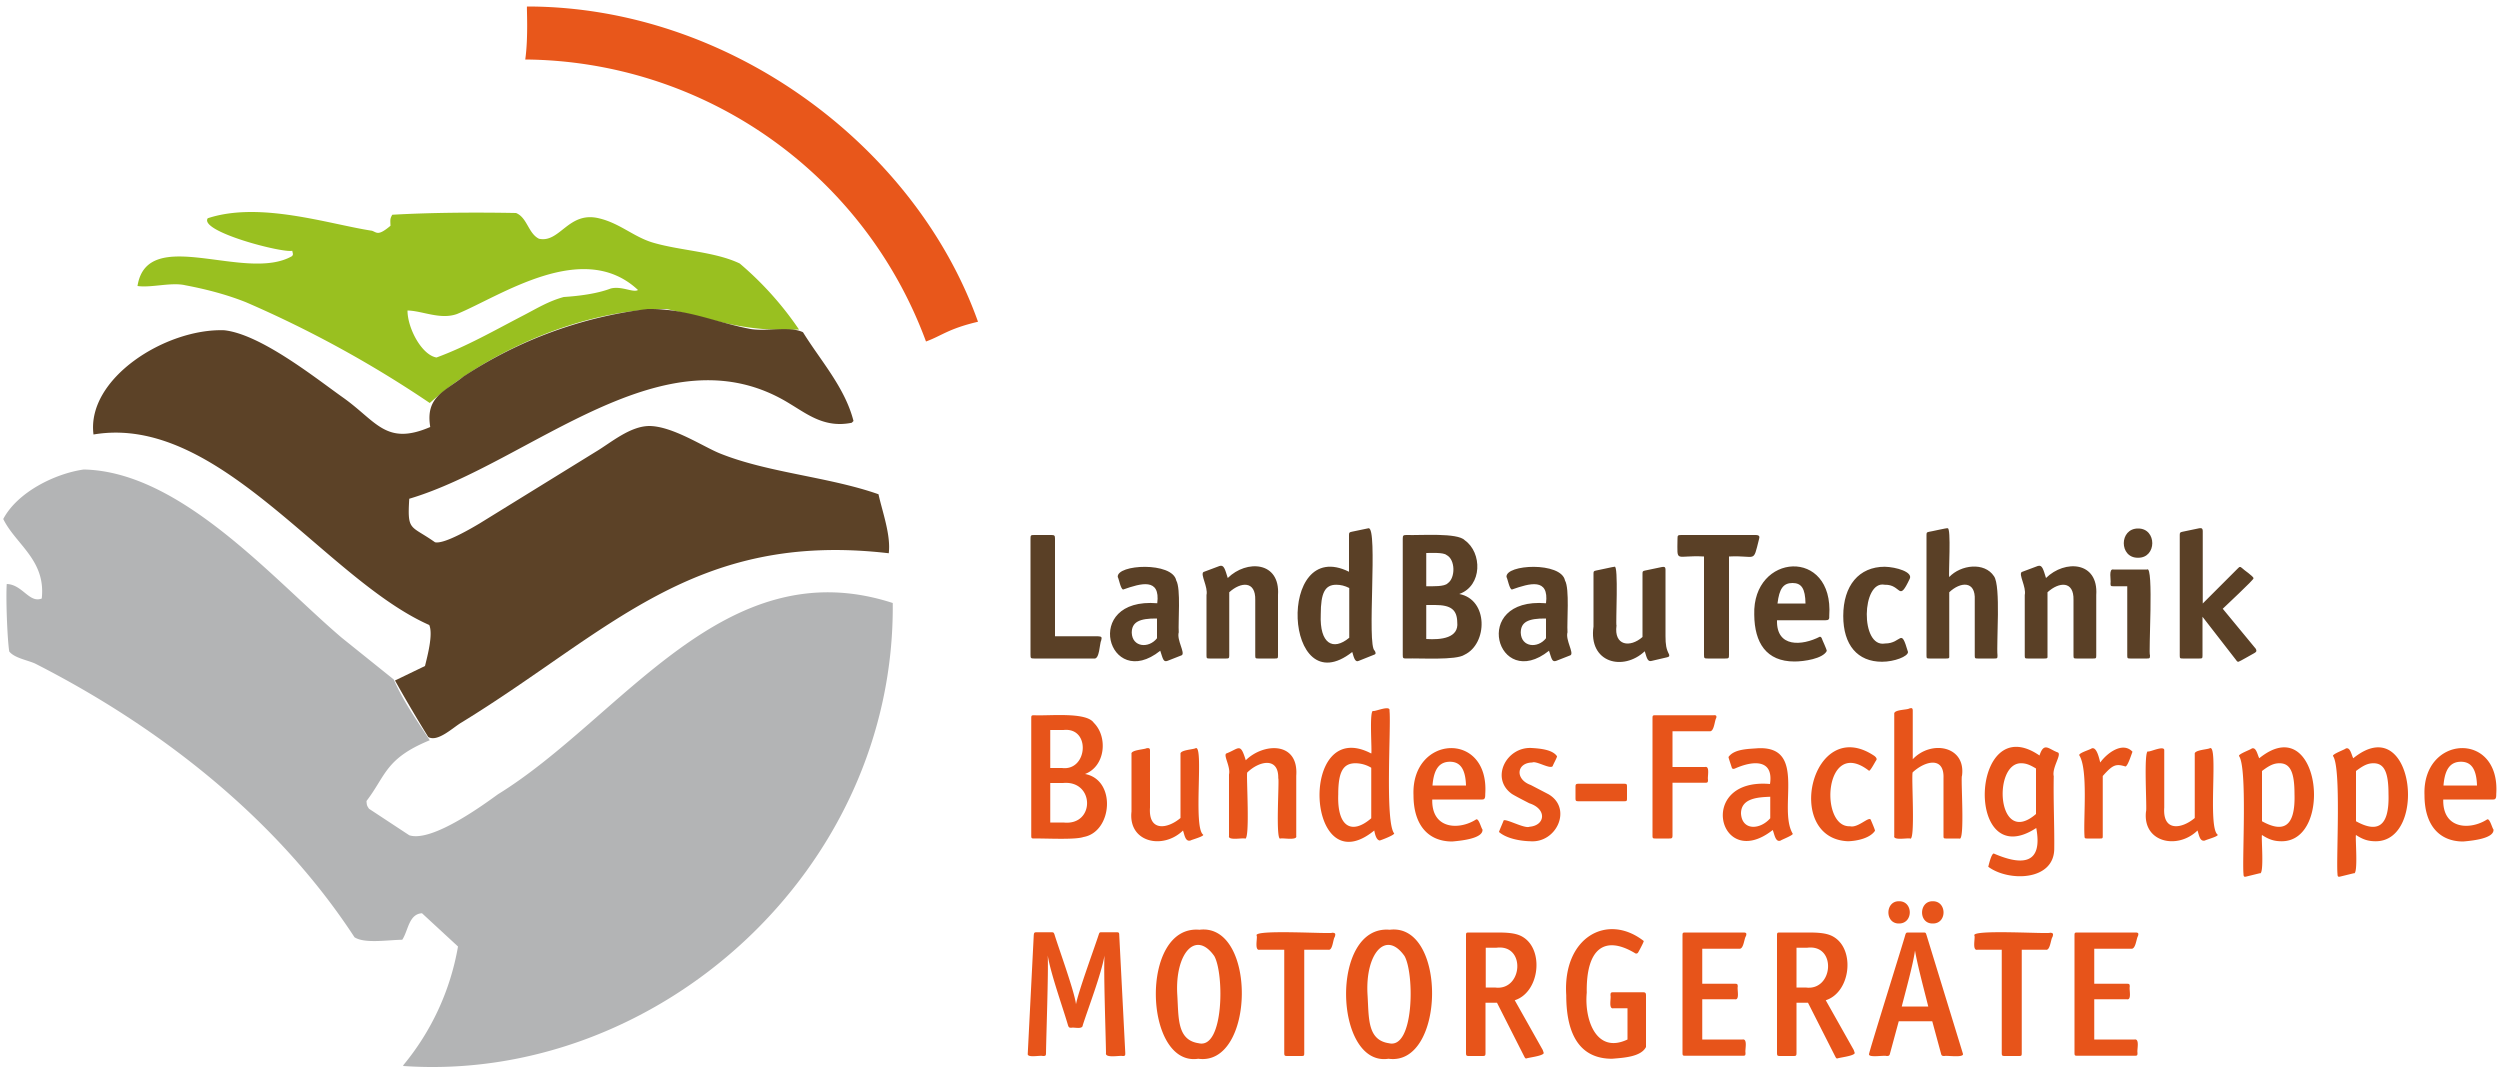
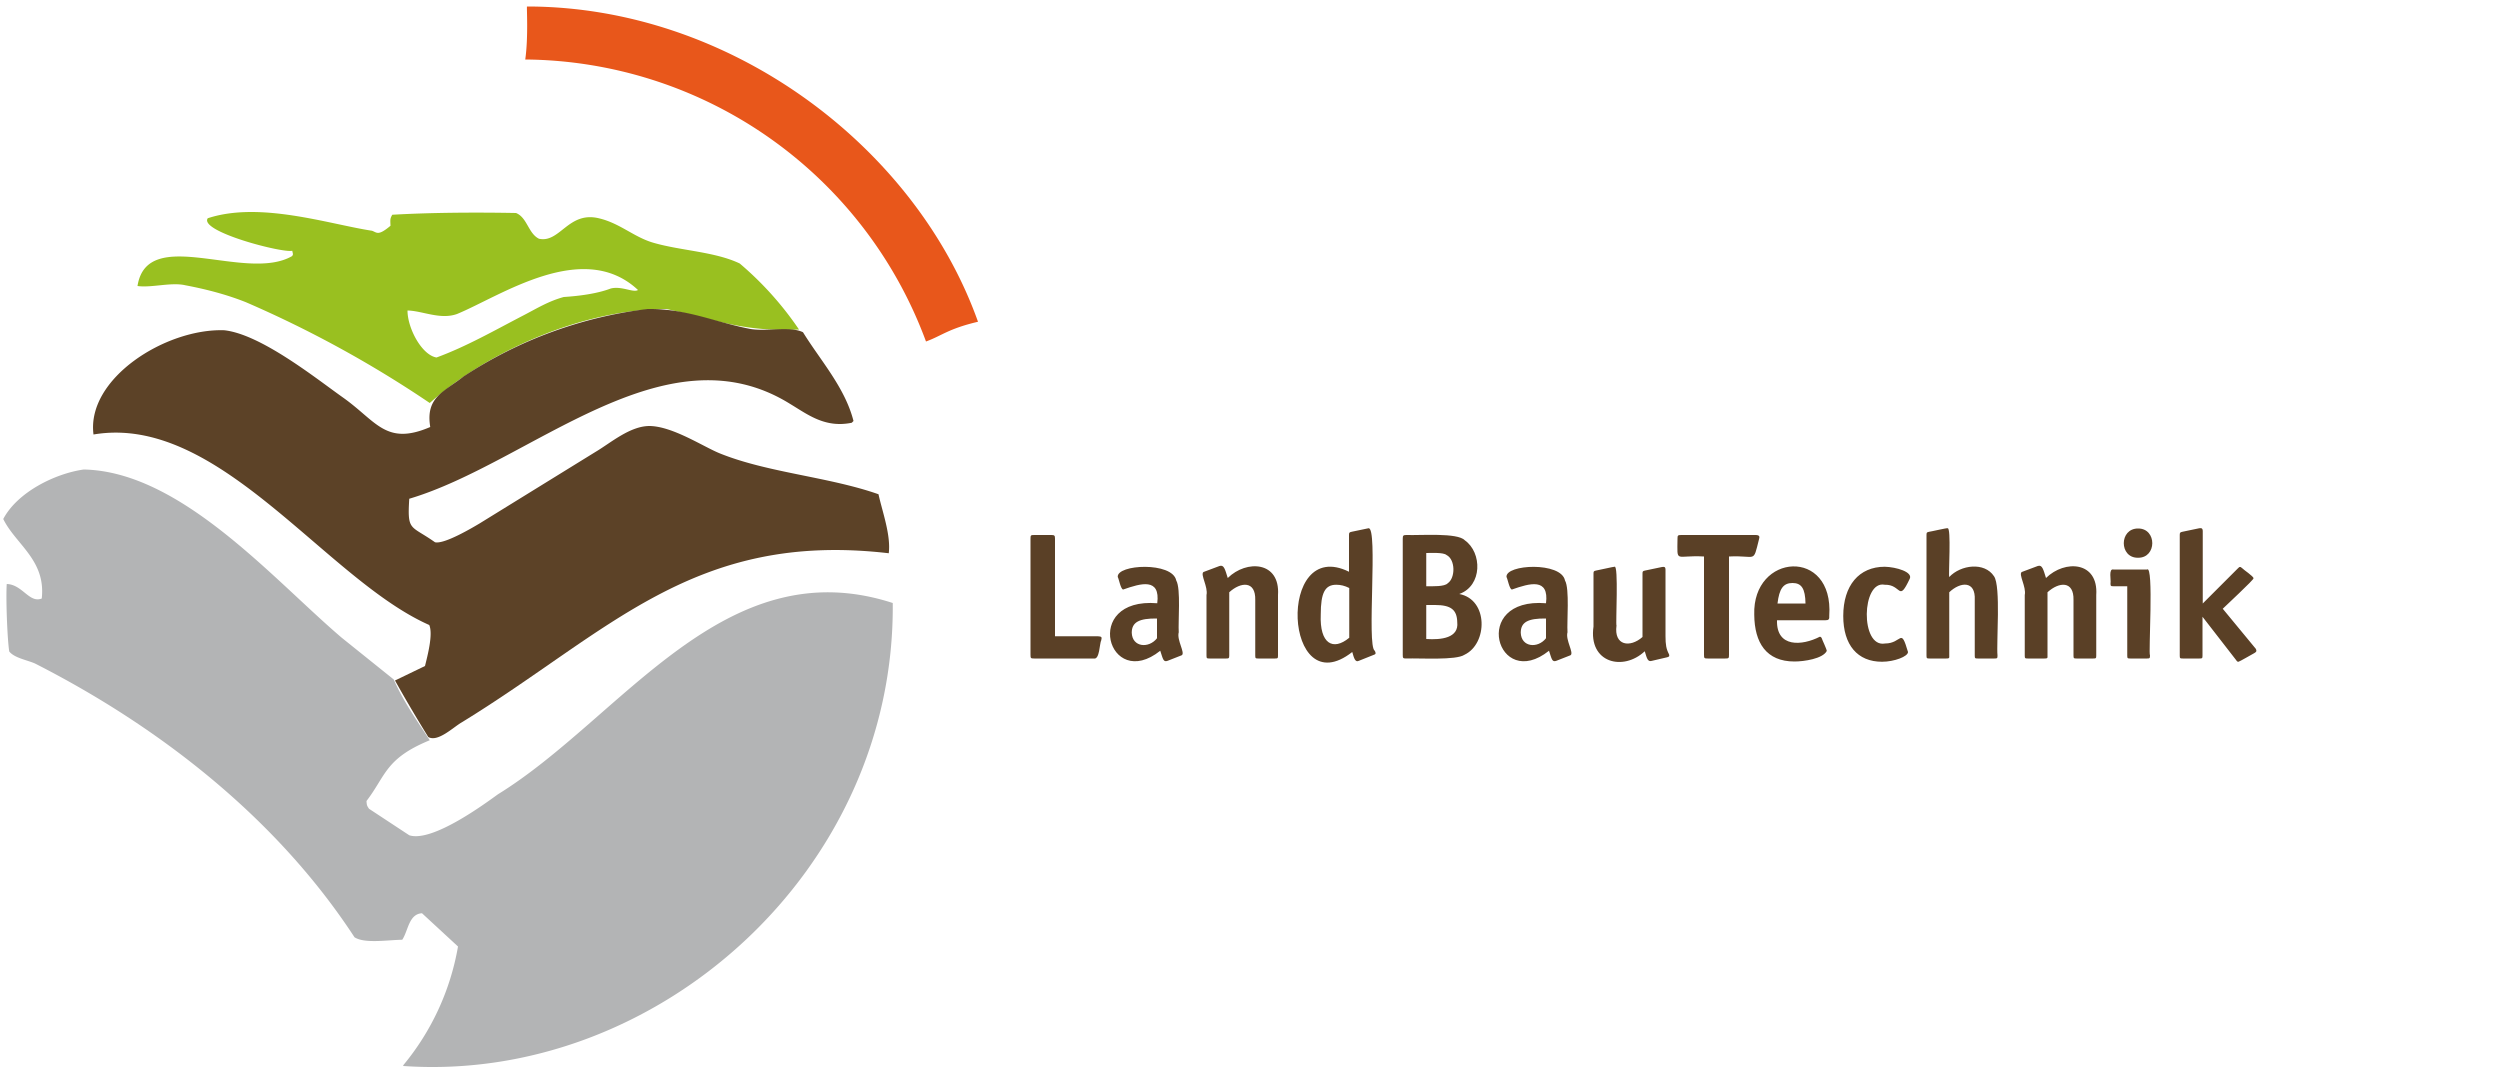
<svg xmlns="http://www.w3.org/2000/svg" xml:space="preserve" viewBox="0 0  1000 430" width="1000" height="430">
  <style>.a{fill:#5a4026}</style>
  <g fill-rule="evenodd" clip-rule="evenodd">
    <path fill="#99c020" d="M295.9 105.4c-9.8-4.7-23.3-5.1-34.2-8.2-8-2.2-13.6-7.9-22.2-9.9-12.2-2.9-15.5 10-23.9 8.2-4.3-2.1-4.7-8.5-9.2-10.3-15.7-.3-34.1-.2-49.5.7-.9 1.6-.8 1.9-.7 4.4-5 4.2-5.4 2.7-7.4 2-17.1-2.6-44.8-11.9-65.7-5-3.6 5.3 29.9 14 33.8 13l.3 1.4-.3.7c-18.5 10.8-58-12.7-61.9 12 5.5.8 13.5-1.6 19.1-.3 8.5 1.6 16.8 3.8 24.3 6.8a450.3 450.3 0 0 1 73.5 40.3c22.8-20.4 61-37.6 94.7-37.6 20.5 4.5 30.9 9.2 53 8.2a131 131 0 0 0-23.7-26.4zm-51.6 10c-5.5 2.1-12.7 3-18.8 3.4-6.2 1.7-10.8 4.6-16.4 7.5-11 5.7-22.5 12.3-34.5 16.7-5.9-1-11.6-11.7-11.6-18.8 5.9.1 13.1 3.8 19.8 1.4 17.3-7.1 50.4-30.2 72.4-9.6-1.9 1.2-6.5-1.7-10.9-.6z" />
    <path fill="#5c4227" d="M259 123.6c15.6-.2 26.5 5.1 40.7 7.9 6.4 1.3 16.3-1.2 21.5 1.4 6.9 11.2 16.8 22.1 20.2 35.5l-.7.7c-10.7 2.2-17.6-3.3-24.6-7.5-50.2-31.3-103.9 23.5-152.4 37.9-.8 13.2.4 10.4 10.3 17.4 3.7.9 15.1-5.9 17.8-7.5l46.5-28.7c5.9-3.5 13.7-10.3 21.5-10.3 9.2.1 21.4 8.2 28 10.9 19.2 7.8 43.7 9.4 63.6 16.4 1.5 6.9 5 16.3 4.1 23.6-78.1-9.1-112 31.6-170.9 67.7-3.3 1.9-9.5 8-13.3 5.8a594 594 0 0 1-13.3-22.6l12-5.8c1-4.1 3.3-12.7 1.7-16.4-41.6-18.4-84.2-84.7-134.3-76.2-2.9-22.4 28.9-42.5 52.3-41.7 14.6 1.6 36.5 19.1 47.2 26.7 13.7 9.6 17.3 19.7 35.2 12-2-12 5.6-14.1 13.3-20.2a171.2 171.2 0 0 1 73.6-27z" />
    <path fill="#b3b4b5" d="M33.5 187.8c38.9.8 75.7 43.9 103.2 67.3l20.8 16.7c3.8 8.7 9.2 16.3 14.4 24.3-17.8 7.3-17.5 14.1-25.3 24.3.1 1.9.3 2 1 3.1l16.1 10.6c9.2 3 30.5-12.8 35.5-16.4 49.6-30.6 90.4-98.4 157.9-76.5 1 107.3-94.6 192.2-195.8 185.2v-.3a101.5 101.5 0 0 0 21.9-47.5l-14.4-13.3c-5.3.3-5.5 7-7.9 10.6-6.1.1-15.1 1.6-19.1-1C110.9 327.6 64.3 291 14 265.4c-3.2-1.4-8.2-2.2-10.3-4.8-.8-5-1.4-21.6-1-27 6.3.2 9 7.8 14 5.8 1.7-15.4-10.4-21.6-15.4-31.8 5.7-10.8 20.8-18.2 32.2-19.8z" />
    <path fill="#e8571b" d="M210.8 2.6c81.1 0 155.4 55.9 180.4 126.1-11.9 2.8-14.5 5.6-20.8 7.9A172.4 172.4 0 0 0 210.1 23.8c1.3-9.1.5-21.2.7-21.2z" />
  </g>
  <path d="M440.5 256.1c-.7 1.2-.6 7.9-3 7.3h-23.8c-1.4 0-1.5-.1-1.5-1.5v-46.4c0-1.4.1-1.5 1.5-1.5h6.8c1.3 0 1.5.2 1.5 1.5v39h17.1c1.6.1 1.7.3 1.4 1.6z" class="a" />
  <path d="m472.7 262.1-5.6 2.2c-1.8.7-1.9-.7-3-4-20.8 16.6-31.7-21.5-1.2-19 1.3-10.3-6.5-8-13.6-5.5-1 .1-1.8-4.5-2.2-5-.5-5.1 21.9-6.2 23.4 1.4 1.9 3.2.7 16.7 1 20.7-.9 3.1 2.7 8.3 1.2 9.2zm-20-9c.2 5.8 6.8 6.4 10.1 2.2v-7.9c-7.2-.1-10.1 1.5-10.1 5.7zm37.8 10.3h-6.7c-1.1 0-1.2-.1-1.2-1.2V238c.7-3.2-2.6-8.3-1.2-9.2l6.4-2.4c1.8-.6 2.2 1.3 3.3 4.8 7.5-7.4 21-6.7 20.1 6.8v24.2c0 1.1-.1 1.2-1.2 1.2h-6.7c-1.1 0-1.2-.1-1.2-1.2V240c.2-7.8-5.8-7.3-10.4-3.1v25.3c0 1.1-.2 1.2-1.2 1.2zm59.4-3.1c.3.6.7 1.3-.3 1.6l-6 2.4c-1.5.8-2-1-2.7-3.5-27.4 21.5-30.4-46.5-1.3-32.1V214c0-.9.1-1.1 1.1-1.3l6.7-1.4c3.9-.6-.8 47.2 2.5 49zm-15.4-26.4c-4.5 0-6.2 3.2-6.2 11.9-.5 11.7 4.9 14.7 11.4 9.3v-19.9c-1.8-.9-3.4-1.3-5.2-1.3zm51.3 28c-3.4 2.3-17.8 1.3-23.2 1.5-1.4 0-1.5-.1-1.5-1.5v-46.4c0-1.3.2-1.5 1.5-1.5 5.6.2 20.4-1 23.3 2.1 7 4.9 7.1 18.2-2.2 21.5 11.7 2.2 11.4 19.9 2.1 24.3zm-7.2-39.9c-1.3-1.1-6-.8-8.1-.8v13.3c2.7 0 7.3.2 8.6-1.2 3.1-2.1 3.1-9.5-.5-11.3zm-4.6 20h-3.5v13.6c6 .4 13.1-.4 12.4-6.7-.1-5-2.5-6.9-8.9-6.9zm54.2 20.1-5.6 2.2c-1.8.7-1.9-.7-3-4-20.8 16.6-31.7-21.5-1.2-19 1.3-10.3-6.5-8-13.6-5.5-1 .1-1.8-4.5-2.2-5-.5-5.1 21.9-6.2 23.4 1.4 1.9 3.2.7 16.7 1 20.7-.9 3.1 2.7 8.3 1.2 9.2zm-19.9-9c.2 5.8 6.8 6.4 10.1 2.2v-7.9c-7.3-.1-10.1 1.5-10.1 5.7zm58.6 9.8-6 1.4c-1.8.6-2.1-.8-3-3.8-8.6 8.1-22.6 4.7-20.5-9.9v-21.1c0-1 .1-1.1 1.1-1.3.3 0 7.2-1.6 7.3-1.5 1.7-1.1.4 23.1.8 23.5-1.1 8.1 5.4 9 10.4 4.6v-25.3c0-1 .1-1.1 1.1-1.3l6.7-1.4c.8-.1 1.4-.2 1.4 1.1v26.5c0 3.5.3 5.2 1.4 7.3.2.6.2 1-.7 1.2zm36.7-47.2c-2.5 9.9-.9 6.3-12 6.9v39.3c0 1.4-.1 1.5-1.5 1.5h-7c-1.4 0-1.5-.1-1.5-1.5v-39.3c-11.6-.7-10.7 3-10.6-7.1 0-1.3.1-1.5 1.5-1.5h29.7c1.7 0 1.7.7 1.4 1.7zm26.6 32.4h-19.4c-.3 11.1 10.1 10.2 17.1 6.6.4 0 .6.2.8.6.1.5 2.1 4.6 2 5.1-1.6 3.1-9.1 4.2-12.9 4.2-11.3 0-16-7.5-16.1-18.7-.8-24.7 31.9-27 30 .4.1 1.4-.2 1.8-1.5 1.8zM717 233.2c-3.7 0-5.3 2.3-6 8.2h11.2c-.1-6-1.6-8.2-5.2-8.2zm46.9-1.7c-4.6 9.7-3.2 2.2-10 2.4-9.3-1.9-9.9 25.3.1 23.5 6.9 0 6.2-6.8 9.2 3.4 0 1.8-5.5 3.9-10.4 3.9-9.8 0-15.5-6.7-15.5-18.3 0-12.2 6.3-19.7 16.6-19.7 4.6.1 11.3 2.1 10 4.8zm14.6 31.9h-6.7c-1.1 0-1.2-.1-1.2-1.2V214c0-1 .1-1.1 1.1-1.3.4 0 7.2-1.6 7.3-1.4 1.6-.7.3 19 .7 19.5 4.6-4.9 14.1-6.1 17.9-.3 2.8 3.9.9 26.6 1.4 31.7 0 1.1-.1 1.2-1.2 1.2h-6.7c-1.1 0-1.2-.1-1.2-1.2V240c.4-7.9-5.8-7.3-10.2-3.1v25.3c.1 1.1-.1 1.2-1.2 1.2zm39.3 0h-6.7c-1.1 0-1.2-.1-1.2-1.2V238c.7-3.2-2.6-8.3-1.2-9.2l6.4-2.4c1.8-.6 2.2 1.3 3.3 4.8 7.5-7.4 21-6.7 20.1 6.8v24.2c0 1.1-.1 1.2-1.2 1.2h-6.7c-1.1 0-1.2-.1-1.2-1.2V240c.2-7.8-5.8-7.3-10.4-3.1v25.3c.1 1.1-.1 1.2-1.2 1.2zm41 0h-6.7c-1.1 0-1.2-.1-1.2-1.2v-27.7h-5.5c-1.1 0-1.2-.1-1.2-1.2.3-1.1-.9-6 1.2-5.5h13.4c2.8-2.1.5 34.1 1.2 34.3 0 1.2-.1 1.3-1.2 1.3zm-3.6-40.3c-7.6.1-7.6-11.8.1-11.7 7.5 0 7.5 11.8-.1 11.7zm46.6 38.1c-.4.2-6.1 3.5-6.4 3.5-.4 0-.6-.1-.9-.6L881 246.7v15.5c0 1.1-.1 1.2-1.2 1.2h-6.7c-1.1 0-1.2-.1-1.2-1.2V214c0-.9.1-1.1 1.1-1.3l6.7-1.4c.8-.1 1.4-.1 1.4 1.2v28.9l14-14c.6-.6.6-.6.9-.6s.3 0 .9.5c.5.6 4.5 3.2 4.5 4 .5.3-12.1 11.9-12.3 12.2l13.2 16c.4.7.4 1.2-.5 1.7z" class="a" />
-   <path fill="#e7541a" d="M433.4 334.8c-3.4 1.2-15.2.5-19.7.6-1.1 0-1.2-.1-1.2-1.2v-46.9c0-1.1.1-1.2 1.2-1.2 6 .3 20.8-1.4 23.8 3 5.7 5.6 4.7 17.4-3.5 20.5 12.6 2.3 11 23.2-.6 25.2zm-8-42.8h-5.3v15.2h4.7c10.3 1.3 11.6-16.4.6-15.2zm-.2 21.2h-5.1V329h5.3c12.7 1.4 12.5-17-.2-15.8zm56.1 20.7c.2.7-4.7 2-5.1 2.3-2.1.6-2.4-2.3-3-4-8 7.8-22 4.8-20.6-7.6v-23c-.4-1.6 5.1-1.8 6-2.3.7-.1 1.4-.2 1.4.9V323c-.7 9.8 7 8.6 12.2 4.2v-25.6c-.3-1.6 5.1-1.8 6-2.3 3.5-1.8-1.1 31.8 3.1 34.6zm16.6 1.5c-.9-.3-6.8.9-6.3-1v-24.6c.7-3.1-2.3-7.6-1.1-8.4 5.2-2 5.6-4.5 7.8 2.7 7.1-7 21.2-7.6 20.2 6.2v24.1c.5 1.9-5.5.7-6.3 1-2.1 1.4-.4-23.7-.9-24.1.2-8.6-7.6-7-12.4-2.3-.5.5 1.3 27.9-1 26.4zm54 .8c-1.4-.2-1.9-2.5-2.2-4-27.4 22.4-30.5-46.2-1.2-30.8.4-.5-.9-17.7.8-17 .9.2 7-2.5 6.5-.1.7 6-1.9 44.7 1.9 49.1-.3.8-5.1 2.6-5.8 2.8zm-9.7-30.9c-5 0-6.9 3.5-6.9 12.4-.5 13.4 5.6 16.2 13.2 9.6v-20.2a12.4 12.4 0 0 0-6.3-1.8zm51.9 12.3c0 1.4-.1 2.2-1.2 2.2h-20c-.3 12 10.8 12.3 17.5 8 1.1-.7 2.1 3.6 2.6 4 .3 3.7-8.9 4.5-12.1 4.8-9.8 0-15.5-6.8-15.5-18.5-1-24.2 30.4-25.9 28.7-.5zM580 304.7c-4.3 0-6.5 3-7 9.5h13.4c-.2-6.4-2.2-9.5-6.4-9.5zm32.1 31.8c-4.1-.1-9.5-1.1-12.5-3.7 0-.3 1.7-4.1 1.8-4.5.3-1.3 8.4 3.3 10.4 2.4 6.3-.5 7.1-7.1-.1-9.4-1.7-.9-5.1-2.6-6.9-3.7-8.8-6.2-2.3-19 7.9-18.4 3.2.2 8.3.6 10.1 3.3.1.4-1.6 3.4-1.7 3.9-.9 1.5-6.6-2.2-8.2-1.4-6.3.1-7 6.7-.6 9l7.1 3.7c9.6 5.6 3.3 19.6-7.3 18.8zm38.7-21.8v4.6c0 1.1-.1 1.2-1.2 1.2h-18.1c-1.1 0-1.3-.1-1.3-1.2v-4.6c0-1 .2-1.2 1.3-1.2h18.1c1.1 0 1.2.2 1.2 1.2zm33-22.2H669v14.3h13c2.1-.5.9 4 1.2 5.1 0 1.1-.2 1.2-1.2 1.2h-13v21.1c0 1.1-.3 1.2-1.3 1.2h-5.5c-1.1 0-1.2-.1-1.2-1.2v-46.9c0-1.1.1-1.2 1.2-1.2h23.2c1.1-.1 1.3.2 1.1 1.1-.7 1-.8 5.6-2.7 5.3zm33.3 41c.2.6-4.5 2.4-4.8 2.7-2.1.9-2.5-2.4-3.2-4.2-21.6 17-30.8-21-1.1-18.4 1.5-9.9-6.6-9.5-14-6.2-.5.2-1.1.3-1.3-.4-.1-.4-1.3-3.8-1.3-4.2 2.3-3.3 8.2-3.2 11.7-3.5 19.9-1 7.9 24 14 34.2zm-20.7-8.1c.4 6.9 7.6 6.6 11.7 1.9v-8.6c-4.5.2-11.7.4-11.7 6.7zm51.2-17.1c-17.9-13.9-20 22.8-7.6 22.2 3.2.8 7.6-4.1 8.3-2.6.2.5 1.7 3.9 1.7 4.4-2 3-7.2 4.1-10.8 4.2-26.1-1.1-14.4-51 10.6-34.1.6.5 1.1 1.1.7 1.7-.3.3-2.3 4.3-2.9 4.2zm16.4 27.1c-.9-.3-6.8.9-6.3-1v-48.8c-.3-1.8 5.1-1.6 6-2.2.8-.2 1.4-.4 1.4.9v19.4c7.3-7.8 21.3-5.4 19.7 6.6-.6.5 1.3 26.7-1.1 25.1h-5.3c-1 0-1-.2-1-1.2v-23c.3-8.7-7.3-6.9-12.3-2.3-.7.6 1.2 28-1.1 26.5zm57.5-24.9c-.2 9.3.3 20 .2 28.9 0 13.1-18.4 13.3-26.4 7.3.2-.7 1.2-5.2 2.2-5.3 11.5 5 19.7 4.3 17-10.2-28.9 18.9-26.4-48.1 1.3-29 1.8-5.6 3.7-2.5 7.4-1.2 1.5.9-2.5 6.1-1.7 9.5zm-13.1-5.2c-11.4 0-9.6 33.8 6 20.3v-18.2c-2.5-1.5-4-2.1-6-2.1zm41.8 1.3c-3.9-1.2-5.1-.7-9.1 3.8v24c0 .9-.1 1-1 1h-5.2c-.9 0-1.1-.1-1.1-1-.5-6.9 1.5-26.7-2.1-32.3-.3-.9 4.5-2.3 4.9-2.7 2.2-1 3.2 4.7 3.5 5.6 2.7-3.8 9-8.5 12.9-4.3-.4.9-1.8 5.6-2.8 5.9zm36.9 27.3c.2.7-4.7 2-5.1 2.3-2.1.6-2.4-2.3-3-4-8 7.8-22 4.8-20.6-7.6.5-.4-1.1-25.2.9-24 1 .1 6.6-2.6 6.4-.4V323c-.7 9.8 7 8.6 12.2 4.2v-25.6c-.3-1.6 5.1-1.8 6-2.3 3.6-1.9-1 31.8 3.2 34.6zm25.6 2.6c-2.9 0-5-.6-7.9-2.5-.4.5 1 16.1-.9 15.3l-5.3 1.3c-.8.2-1.2.2-1.2-1-.6-6 1.6-42.6-1.8-47.2-.3-.8 4.8-2.6 5.1-3 1.8-.7 2.3 2.6 3 3.9 24.2-19.6 30 33.2 9 33.2zm-.9-31.2c-2.2 0-4 .8-7 3.1v20.1c8.5 4.7 13.4 2.4 13-10.9 0-8.7-1.7-12.3-6-12.3zm38.5 31.2c-2.9 0-5-.6-7.9-2.5-.4.5 1 16.1-.9 15.3l-5.3 1.3c-.8.2-1.2.2-1.2-1-.6-6 1.6-42.6-1.8-47.2-.3-.8 4.8-2.6 5.1-3 1.8-.7 2.3 2.6 3 3.9 24.2-19.6 30 33.2 9 33.2zm-.9-31.2c-2.2 0-4 .8-7 3.1v20.1c8.5 4.7 13.4 2.4 13-10.9 0-8.7-1.7-12.3-6-12.3zm49.1 12.3c0 1.4-.1 2.2-1.2 2.2h-20c-.3 12 10.8 12.3 17.5 8 1.1-.7 2.1 3.6 2.6 4 .3 3.7-8.9 4.5-12.1 4.8-9.8 0-15.5-6.8-15.5-18.5-1-24.2 30.4-25.9 28.7-.5zm-14.1-12.9c-4.3 0-6.5 3-7 9.5h13.4c-.2-6.4-2.2-9.5-6.4-9.5zm-542 116.5c-.1-7.2-1-32.3-.6-39-1.3 7.5-6.5 21-8.7 27.9-.1 1.8-3.5.7-4.5 1-.9 0-1.1-.1-1.4-1-2-6.9-6.9-20.5-8.1-27.9.3 6.7-.6 31.8-.7 39 0 1.1-.2 1.2-1.3 1.2-.8-.4-6.3.9-6-.9l2.4-47.4c.1-1 .2-1.2 1.2-1.2h5.8c.9 0 1 .1 1.3.9 1.5 5 8 22.8 8.6 27.9.9-5 7.5-22.9 9.1-27.9.3-.9.4-.9 1.3-.9h5.7c1 0 1.2.1 1.2 1.2l2.4 46.9c0 .8.2 1.5-1.1 1.4-1-.3-7.1 1-6.6-1.2zm36.9 2.3c-21.8 3.3-23.6-53.7.5-51.6 23-2.8 22.3 54.7-.5 51.6zm6.4-41.1c-7.5-10.6-15.7-.9-14.8 15.3.6 9.4-.2 18.3 8.6 19.6 10.1 2.4 10.2-27.9 6.2-34.9zm45.7-2.5h-9.7v41.3c0 1.1-.1 1.2-1.2 1.2H515c-1.1 0-1.3-.1-1.3-1.2v-41.3h-9.8c-2.2.5-.9-4.5-1.2-5.6-2-2.7 29.8-.6 30.2-1.2 1.5 0 1.3.7 1 1.7-.7.8-.8 5.4-2.5 5.1zm24 43.6c-21.8 3.3-23.6-53.7.5-51.6 23-2.8 22.3 54.7-.5 51.6zm6.4-41.1c-7.5-10.6-15.7-.9-14.8 15.3.6 9.4-.2 18.3 8.6 19.6 10.1 2.4 10.2-27.9 6.2-34.9zm55.7 38.8c-.2 1.2-6.1 1.8-7 2.2-.3 0-.5-.2-.8-.8l-10.9-21.5h-4.6v20.1c0 1.1-.2 1.2-1.3 1.2h-5.3c-1.1 0-1.2-.2-1.2-1.4v-46.8c0-1.1.1-1.2 1.2-1.2H599c6 0 8.9.6 11.4 2.7 7.1 6 4.9 21.4-4.5 24.4l11.2 19.9.4 1.2zm-19-42.1h-4.2V395h3.7c11.1 1.5 12.5-17.5.5-15.9zm46.9 24.2c-2.1.5-.9-4-1.2-5.1 0-1.1.1-1.3 1.2-1.3h11.7c1 0 1.3.2 1.3 1.3v20.6c-2 3.9-8.7 4.3-13.6 4.7-12.1 0-18.3-8.6-18.3-25.4-1.5-23.2 16.4-33.1 31-21.7 0 .5-1.9 4-2.2 4.5-.4.7-1 .6-1.4.3-12.1-7.2-19.5-1.8-19.2 15.9-1 10.4 3.6 24.7 16.3 18.7v-12.5h-5.6zm50.3-23.8h-14.8v14h13c1 0 1.2.1 1.2 1.2-.3 1.1.9 5.5-1.2 5h-13v16.1H697c2.2-.4.9 4.2 1.2 5.3 0 1.1-.1 1.2-1.2 1.2h-22.8c-1.1 0-1.2-.1-1.2-1.2v-46.9c0-1.1.1-1.2 1.2-1.2h23.2c1.4 0 1.2.6 1 1.4-.8 1.1-.9 5.3-2.7 5.1zm46.2 41.7c-.2 1.2-6.1 1.8-7 2.2-.3 0-.5-.2-.8-.8l-10.9-21.5h-4.6v20.1c0 1.1-.2 1.2-1.3 1.2H712c-1.1 0-1.2-.2-1.2-1.4v-46.8c0-1.1.1-1.2 1.2-1.2h11.4c6 0 8.9.6 11.4 2.7 7.1 6 4.9 21.4-4.5 24.4l11.2 19.9.4 1.2zm-19.1-42.1h-4.2V395h3.7c11.1 1.5 12.5-17.5.5-15.9zm62.4 42.5c.2 1.6-6.6.5-7.4.8-.9 0-1.2-.1-1.4-1l-3.5-12.9h-13.4l-3.5 12.9c-.2.9-.5 1-1.4 1-.8-.4-7.1.8-7-.7 0-1 14.3-46.6 14.5-47.7.3-.9.4-1 1.3-1h5.9c1 0 1 .1 1.3 1l14.3 46.6.3 1zm-25.6-52.2c-5.7.1-5.6-9 0-8.9 5.7-.1 5.8 8.9 0 8.9zm6.4 10.8c-.8 5.8-3.9 16.8-5.3 22.4h10.6c-1.4-5.7-4.3-16.4-5.3-22.4zm7.1-10.8c-5.8.1-5.6-9 0-8.9 5.7-.1 5.8 9 0 8.9zm45.3 10.5h-9.7v41.3c0 1.1-.1 1.2-1.2 1.2H802c-1.1 0-1.3-.1-1.3-1.2v-41.3H791c-2.2.5-.9-4.5-1.2-5.6-2-2.7 29.8-.6 30.2-1.2 1.5 0 1.3.7 1 1.7-.7.8-.9 5.4-2.6 5.1zm34.1-.4h-14.8v14h13c1 0 1.2.1 1.2 1.2-.3 1.1.9 5.5-1.2 5h-13v16.1h16.1c2.2-.4.9 4.2 1.2 5.3 0 1.1-.1 1.2-1.2 1.2H831c-1.1 0-1.2-.1-1.2-1.2v-46.9c0-1.1.1-1.2 1.2-1.2h23.2c1.4 0 1.2.6 1 1.4-.7 1.1-.9 5.3-2.7 5.1z" />
</svg>